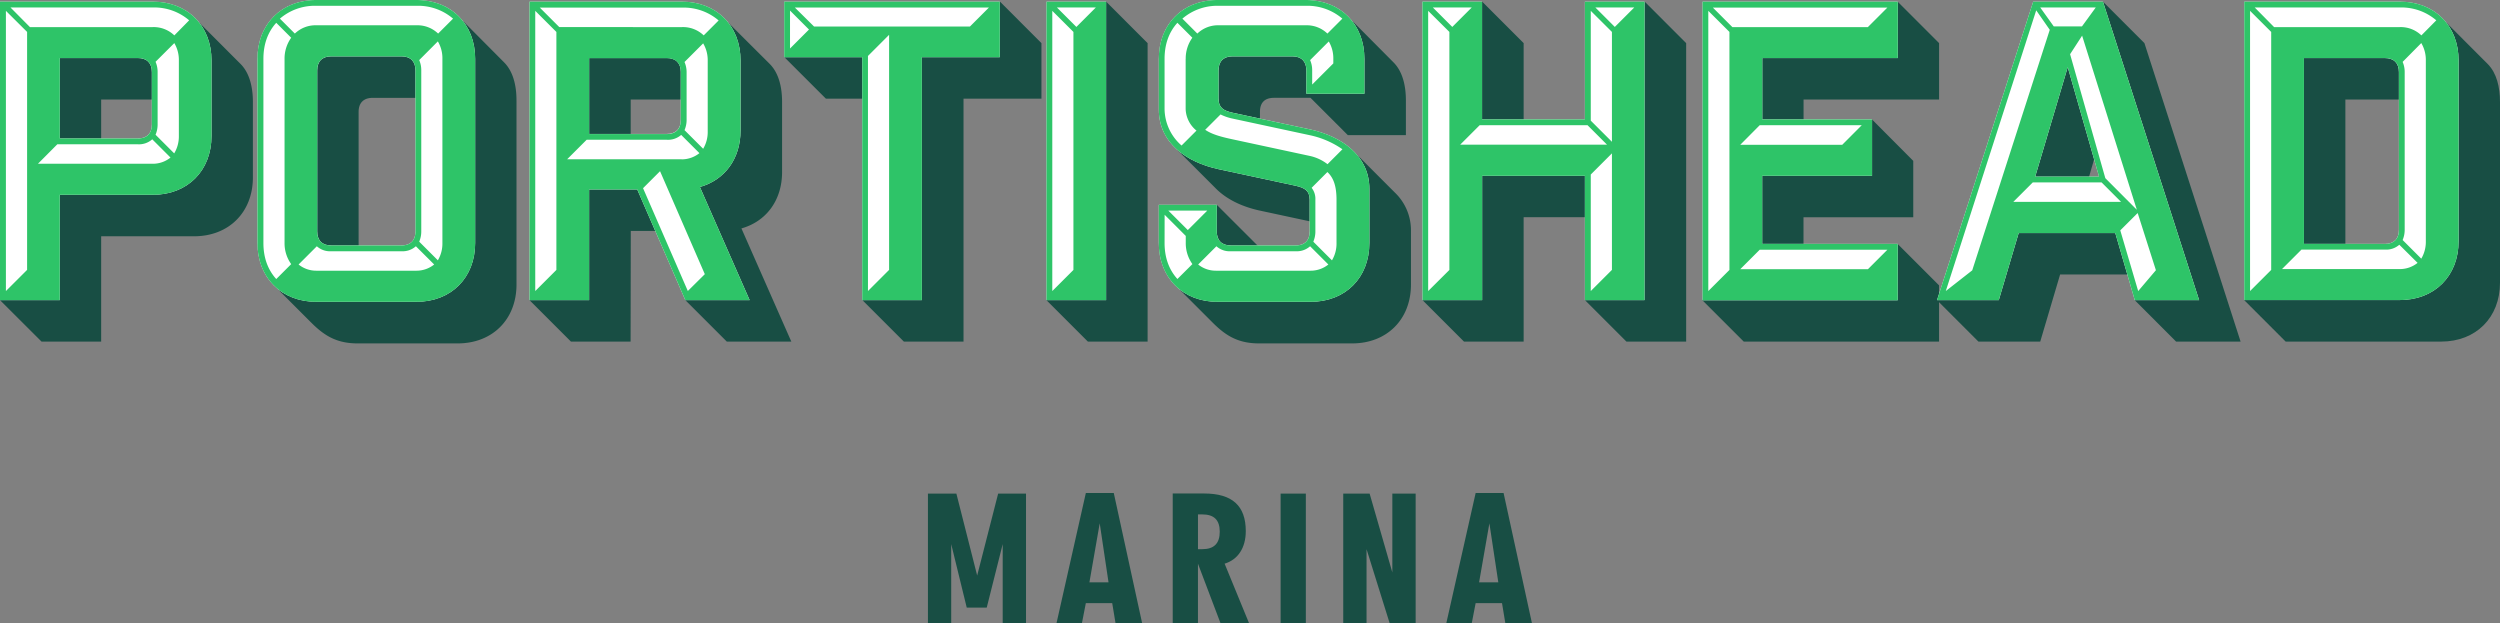
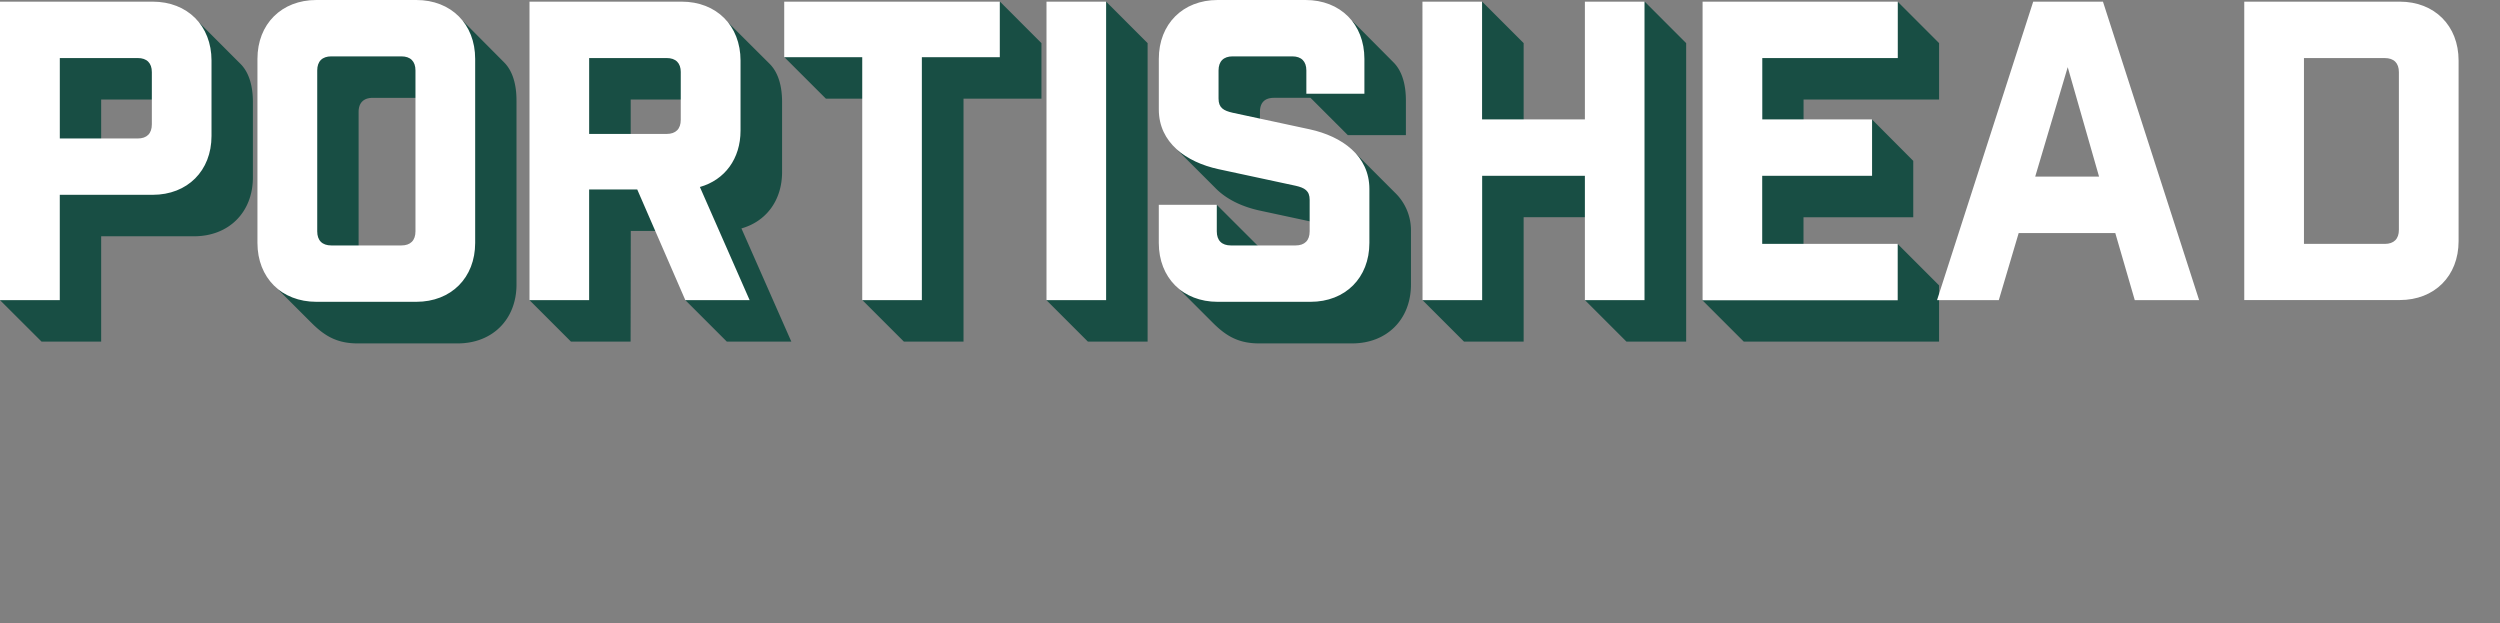
<svg xmlns="http://www.w3.org/2000/svg" width="922.51" height="229.94" viewBox="0 0 922.51 229.94">
  <rect x="0" y="0" width="922.51" height="229.94" fill="#808080" stroke="none" />
  <path d="M88.73 23.56c3.37 3.37 4.59 8.57 4.59 14.07v27.84c0 12.85-8.87 21.72-21.72 21.72H37.33v38.86h-22L0 110.75l1.53-1.53h19V70.36H56.3c12.85 0 20.19-7.34 20.19-20.19V22.33c0-7.8-1.84-12.39-3.21-14.23zm-36.41-3.67c3.37 0 5.2 1.84 5.2 5.2v11.63H37.33v15.91H20.5V19.89zM186 23c3.37 3.37 4.59 8.57 4.59 14.07V105c0 12.85-8.87 21.72-21.72 21.72H132c-7.65 0-12.24-2.75-17.13-7.65l-12.39-12.39c3.82 3.06 8.57 3.21 14.23 3.21h36.87c12.85 0 20.19-7.34 20.19-20.19v-68c0-8.57-2.75-13.62-3.21-14.23zm-36.41-3.67c3.37 0 5.2 1.84 5.2 5.2v11.58h-17.26c-3.37 0-5.2 1.84-5.2 5.2V92.1H120.7c-3.37 0-5.2-1.84-5.2-5.2V24.48c0-3.37 1.84-5.2 5.2-5.2zM232.69 126.06h-22l-15.3-15.3 1.53-1.53h19V68.39h20.5l7.34 16.83h-11zm14.84-106.17c3.37 0 5.2 1.84 5.2 5.2v11.63h-20V51h-16.87V19.89zm6.89 89.34H274L256.41 69c9.18-4 15.3-10.4 15.3-20.81V22.34c0-7.8-2-12.7-3.21-14.23L284 23.56c3.37 3.37 4.59 8.57 4.59 14.07v25.85c0 10.4-5.81 18.21-15 20.81L292 126.05h-23.81l-15.3-15.3zM289.45 21.11l1.55-1.53h28.76v16.83h-15zm66.09 15.3v89.65h-22l-15.3-15.3 1.53-1.53h19V19.58h28.76V2.14L369 .61l15.3 15.3v20.5zM401.44 126.06l-15.3-15.3 1.53-1.53h19V2.14l1.5-1.53 15.3 15.3v110.15zM464.93 77.72c-6.43-1.38-12.39-4.13-16.52-8.41l-14.53-14.53c4 3.82 9.48 4.9 15.76 6.12l30 6.12c3.37.76 5.2 1.84 5.2 5.2V82zM514.65 71a19.23 19.23 0 0 1 6 14.07V105c0 12.85-8.87 21.72-21.72 21.72h-34.3c-7.65 0-12.24-2.75-17.13-7.65l-12.39-12.39c3.82 3.06 8.57 3.21 14.23 3.21h34.27c12.85 0 20.19-7.34 20.19-20.19V69.76c0-5.51-.46-9.79-3.83-13.46zm-62 21.11c-3.37 0-5.2-1.84-5.2-5.2v-9.8l1.55-1.53 16.54 16.52zm.61-49.26c-3.37-.76-5.2-1.84-5.2-5.2V24.48c0-3.37 1.84-5.2 5.2-5.2h25.09c3.37 0 5.66 1.84 5.2 5.2v8.57H502V21.73c0-8.26-2.29-12.85-3.21-14.23l15.4 15.5c3.37 3.37 4.59 8.57 4.59 14.07v12.8h-21.42L483.59 36.1h-13.46c-3.52 0-5.2 1.84-5.2 5.2v4zM562.23 126.06h-22l-15.3-15.3 1.53-1.53h19.12l-.15-45.9h41v16.83h-24.2zM546.93.61l15.3 15.3v29.68H545.4V2.14zm53.24 125.45l-15.3-15.3 1.53-1.53h19V2.14l1.5-1.53 15.3 15.3v110.15zM715.52 126.06h-72.06l-15.3-15.3 1.53-1.53h69V91.49l1.53-1.49 15.3 15.3v20.76zm-50-89.34v8.87h-16.85v-25.7h50V2.14l1.56-1.53 15.3 15.3v20.81zm25.24 7.34L706 59.36v20.81h-40.5v11.32h-16.83V63.34h40.54V45.59z" fill="#184e44" />
-   <path d="M760.19 101.28l-7.34 24.78h-22.79l-15.3-15.3 1.53-1.53H736l7.34-24.78h38.71l4.44 16.83zm13-44.06l-2.75 9.48H749l12.39-41.92 1.61-1.53 1.53 1.53zm14.53 53.54l1.53-1.53h20.65L774.42 2.14 776 .61l15.3 15.3 35.49 110.15H803zM917.92 23.56c3.37 3.37 4.59 8.57 4.59 14.07v66.7c0 12.85-8.87 21.72-21.72 21.72h-57.37l-15.3-15.3 1.53-1.53h55.84c12.85 0 20.19-7.34 20.19-20.19v-66.7c0-8.26-2.45-13.31-3.21-14.23zm-36.41-3.67c3.37 0 5.2 1.84 5.2 5.2v11.63h-21.26v54.77h-16.83v-71.6zM552.88 214.88h-7.09l3.8-21.78zm1.37 7.67l1.22 7.38h9.82l-10.46-48h-10.31l-10.82 48h9.39l1.43-7.38zm-58.59-40.4v47.79h8.6v-27.3l8.52 27.3h9.6v-47.79h-8.6v29.09l-8.38-29.09zm-13.8 0h-9.31v47.79h9.31zm-39.8 20.49v-12.82h1.58c4.37 0 6.45 2.08 6.45 6.38s-2.08 6.45-6.45 6.45h-1.58zm-9.32-20.49v47.79h9.31V208l8.31 21.92h10.53l-9-21.92c4.94-1.5 7.81-5.87 7.81-12 0-9.39-5-13.9-15.4-13.9h-11.6zm-23.69 32.73H402l3.8-21.78zm1.36 7.67l1.22 7.38h9.82l-10.46-48h-10.31l-10.82 48h9.38l1.44-7.38zm-68-40.4v47.79H351v-29.16l5.73 23.42h7.38l5.89-23.42v29.16h8.6v-47.79h-10.28l-7.74 30.23-7.67-30.23z" fill="#184e44" />
  <path d="M56.33.61c12.85 0 21.72 8.87 21.72 21.72v27.84c0 12.85-8.87 21.72-21.72 21.72H22.06v38.86H0V.61zm-5.5 50.49c3.37 0 5.2-1.84 5.2-5.2V26.62c0-3.37-1.84-5.2-5.2-5.2H22.07V51.1zM153.62 0c12.85 0 21.72 8.87 21.72 21.72v67.93c0 12.85-8.87 21.72-21.72 21.72h-36.87C103.9 111.37 95 102.5 95 89.65V21.72C95 8.87 103.9 0 116.75 0zm-.31 26c0-3.37-1.84-5.2-5.2-5.2h-25.85c-3.37 0-5.2 1.84-5.2 5.2v59.37c0 3.37 1.84 5.2 5.2 5.2h25.85c3.37 0 5.2-1.84 5.2-5.2zM252.89 110.76l-17.75-40.85h-17.75v40.85h-22V.61h56.15c12.85 0 21.72 8.87 21.72 21.72v25.86c0 10.4-5.81 18.21-15 20.81l18.36 41.76zm-1.68-84.14c0-3.37-1.84-5.2-5.2-5.2H217.4v28H246c3.37 0 5.2-1.84 5.2-5.2v-17.6zM340.17 21.11v89.65h-22V21.11h-28.79V.61h79.55v20.5zM386.16.61h22v110.15h-22zM482.05 26c0-3.37-1.84-5.2-5.2-5.2h-22c-3.37 0-5.2 1.84-5.2 5.2v10.4c0 3.37 1.84 4.44 5.2 5.2l28.46 6.12c11.93 2.6 22 9.79 22 22v19.93c0 12.85-8.87 21.72-21.72 21.72h-34.27c-12.85 0-21.72-8.87-21.72-21.72V75.58H449v9.79c0 3.37 1.83 5.2 5.2 5.2h23.87c3.37 0 5.2-1.84 5.2-5.2V73.74c0-3.37-1.84-4.44-5.2-5.2l-28.46-6.12c-11.93-2.6-22-9.79-22-22V21.73C427.6 8.88 436.47 0 449.32 0h32.43c12.85 0 21.72 8.87 21.72 21.72v12.86h-21.42zM524.89.61h22v43.45h37.94V.61h22v110.15h-22v-45.9h-37.91v45.9h-22zM700.29.61v20.81h-50v22.64h40.51v20.81h-40.54V90h50v20.81h-72V.61zM737.56 110.76h-22.79L750.26.61H776l35.49 110.15h-23.75L780.55 86H744.9zM751 65.17h23.56L763 24.78zM885.51.61c12.85 0 21.72 8.87 21.72 21.72V89c0 12.85-8.87 21.72-21.72 21.72h-57.37V.61zM880 90c3.37 0 5.2-1.84 5.2-5.2V26.63c0-3.37-1.84-5.2-5.2-5.2h-29.83V90z" fill="#fff" />
-   <path d="M56.33.61c12.85 0 21.72 8.87 21.72 21.72v27.84c0 12.85-8.87 21.72-21.72 21.72H22.06v38.86H0V.61zM10 99.59V11.78L2.18 4v103.4zM11.05 10h45.28a11 11 0 0 1 8 3.06L69.8 7.5a19.78 19.78 0 0 0-13.46-4.74H3.87zm45.13 41.4a7.34 7.34 0 0 1-5.35 1.84H21.15L14 60.43h42.34a10.43 10.43 0 0 0 6.58-2.29zm-5.35-.3c3.37 0 5.2-1.84 5.2-5.2V26.62c0-3.37-1.84-5.2-5.2-5.2H22.07V51.1zm6.57-28.3a9.31 9.31 0 0 1 .76 3.82V45.9a9.65 9.65 0 0 1-.76 3.82l6.88 6.88A12.12 12.12 0 0 0 66 50.17V22.33a12.2 12.2 0 0 0-1.68-6.43zM116.75 111.37C103.9 111.37 95 102.5 95 89.65V21.72C95 8.87 103.9 0 116.75 0h36.87c12.85 0 21.72 8.87 21.72 21.72v67.93c0 12.85-8.87 21.72-21.72 21.72zM105 21.73a13.2 13.2 0 0 1 2.45-7.8l-5.51-5.51c-3.06 3.37-4.74 7.8-4.74 13.31v67.93c0 5.51 1.68 9.94 4.74 13.31l5.51-5.51a13.2 13.2 0 0 1-2.45-7.8zm11.75-19.59a19.78 19.78 0 0 0-13.46 4.74l5.51 5.51a11 11 0 0 1 8-3.06h36.87a11 11 0 0 1 8 3.06l5.51-5.51a19.78 19.78 0 0 0-13.46-4.74zm36.71 88.73a7.34 7.34 0 0 1-5.35 1.84h-25.85a7.29 7.29 0 0 1-5.35-1.84l-6.73 6.73a10.35 10.35 0 0 0 6.58 2.29h36.87a10.43 10.43 0 0 0 6.58-2.29zM153.31 26c0-3.37-1.84-5.2-5.2-5.2h-25.85c-3.37 0-5.2 1.84-5.2 5.2v59.37c0 3.37 1.84 5.2 5.2 5.2h25.85c3.37 0 5.2-1.84 5.2-5.2zm1.38-3.83a9.31 9.31 0 0 1 .76 3.82v59.37a9.65 9.65 0 0 1-.76 3.82l6.88 6.88a12.11 12.11 0 0 0 1.68-6.43V21.7a12.2 12.2 0 0 0-1.68-6.43zM252.89 110.76l-17.75-40.85h-17.75v40.85h-22V.61h56.15c12.85 0 21.72 8.87 21.72 21.72v25.86c0 10.4-5.81 18.21-15 20.81l18.36 41.76zM197.51 4v103.4l7.8-7.8V11.79zm54.16 6a11 11 0 0 1 8 3.06l5.51-5.51a19.78 19.78 0 0 0-13.46-4.74h-52.53l7.19 7.19zm-.16 48.8a10.43 10.43 0 0 0 6.58-2.29l-6.73-6.73a7.35 7.35 0 0 1-5.36 1.79h-29.52l-7.19 7.19h42.22zm-.3-32.13c0-3.37-1.84-5.2-5.2-5.2H217.4v28H246c3.37 0 5.2-1.84 5.2-5.2v-17.6zm8.87 74.5l-16.52-38-6.27 6.27 16.52 37.94zm1.07-78.78a12.2 12.2 0 0 0-1.68-6.39l-6.88 6.88a9.49 9.49 0 0 1 .77 3.82v17.5a9.49 9.49 0 0 1-.77 3.82l6.88 6.88a12.11 12.11 0 0 0 1.68-6.43zM340.17 21.11v89.65h-22V21.11h-28.79V.61h79.55v20.5zm-48.65-3.21l7-7-7-7zm8.87-8.11h57.52l7-7h-71.6zm27.69 89.8V12.85l-7.8 7.8v86.74zM386.16.61h22v110.15h-22zm9.94 99V11.78L388.3 4v103.4zM390 2.75l7.19 7.19 7.19-7.19zM482.05 26c0-3.37-1.84-5.2-5.2-5.2h-22c-3.37 0-5.2 1.84-5.2 5.2v10.4c0 3.37 1.84 4.44 5.2 5.2l28.46 6.12c11.93 2.6 22 9.79 22 22v19.93c0 12.85-8.87 21.72-21.72 21.72h-34.27c-12.85 0-21.72-8.87-21.72-21.72V75.58H449v9.79c0 3.37 1.83 5.2 5.2 5.2h23.87c3.37 0 5.2-1.84 5.2-5.2V73.74c0-3.37-1.84-4.44-5.2-5.2l-28.46-6.12c-11.93-2.6-22-9.79-22-22V21.73C427.6 8.88 436.47 0 449.32 0h32.43c12.85 0 21.72 8.87 21.72 21.72v12.86h-21.42zm-44.52-4.28a13.2 13.2 0 0 1 2.45-7.8l-5.51-5.51c-3.06 3.37-4.74 7.8-4.74 13.31v18.52A18.14 18.14 0 0 0 436 53.7l5.51-5.51a10.63 10.63 0 0 1-4-8V21.73zm-7.8 67.92c0 5.51 1.68 9.94 4.74 13.31l5.53-5.5a13.2 13.2 0 0 1-2.45-7.8v-2.6l-7.8-7.8zm1.38-11.93l7.19 7.19 7.19-7.19zm18.66-75.57a19.78 19.78 0 0 0-13.46 4.74l5.51 5.51a11 11 0 0 1 8-3.06h32a11 11 0 0 1 8 3.06l5.51-5.51a19.78 19.78 0 0 0-13.46-4.74zm33.66 88.73a7.34 7.34 0 0 1-5.35 1.84h-23.87a7.29 7.29 0 0 1-5.35-1.84l-6.73 6.73a10.35 10.35 0 0 0 6.58 2.29h34.88a10.43 10.43 0 0 0 6.58-2.29zm11.93-35.79a33.07 33.07 0 0 0-12.08-5.2l-28.46-6.12a18.38 18.38 0 0 1-4.44-1.53l-5.66 5.66c2.45 1.68 5.81 2.6 10.1 3.52l28.46 6.12a16.22 16.22 0 0 1 6.58 3.06zM492 21.73a12.2 12.2 0 0 0-1.68-6.43l-6.88 6.88a9.31 9.31 0 0 1 .76 3.82v5.2l7.8-7.8zm-8 47.57a6.65 6.65 0 0 1 1.38 4.44v11.63a9.65 9.65 0 0 1-.76 3.82l6.88 6.88a12.11 12.11 0 0 0 1.68-6.43V73.73c0-5-1.07-8.11-3.37-10.25zM524.89.61h22v43.45h37.94V.61h22v110.15h-22v-45.9h-37.91v45.9h-22zm9.94 99V11.78L527 4v103.4zm-6.12-96.86l7.19 7.19 7.19-7.19zm10.1 50.64H593l-7.19-7.19H546zm56-1.07V11.78L587 4v40.52zm0 47.27v-43L587 64.4v43zm-6.13-96.84l7.19 7.19 7.19-7.19zM700.29.61v20.81h-50v22.64h40.51v20.81h-40.54V90h50v20.81h-72V.61zm-62.12 99V11.78L630.37 4v103.4zM639.25 10h50l7.19-7.19h-64.38zm2.9 43.44h37.63L687 46.2h-37.66zm0 45.9h47.12l7.19-7.19h-47.12zM737.56 110.76h-22.79L750.26.61H776l35.49 110.15h-23.75L780.55 86H744.9zm-9.8-11L756.37 11l-5-7.19L718 107.4zm15.15-25.26h39.78l-7.19-7.19h-25.4zm8.09-9.33h23.56L763 24.78zm22.35-62.42h-20.5l5 7h10.4zM763.87 20l13 45.74 11.63 11.67-20.19-64.25zm31.67 79.71l-6.73-21.11-6.42 6.4 6.61 22.41zM885.51.61c12.85 0 21.72 8.87 21.72 21.72V89c0 12.85-8.87 21.72-21.72 21.72h-57.37V.61zm-47.43 99V11.78L830.28 4v103.4zM839.15 10h46.35a11 11 0 0 1 8 3.06L899 7.5a19.78 19.78 0 0 0-13.46-4.74H832zm46.21 80.31A7.35 7.35 0 0 1 880 92.1h-30.74l-7.19 7.19h43.45A10.43 10.43 0 0 0 892.1 97zM880 90c3.37 0 5.2-1.84 5.2-5.2V26.63c0-3.37-1.84-5.2-5.2-5.2h-29.83V90zm6.58-67.16a9.31 9.31 0 0 1 .76 3.82v58.09a9.65 9.65 0 0 1-.76 3.82l6.88 6.88a12.18 12.18 0 0 0 1.68-6.45V22.32a12.2 12.2 0 0 0-1.68-6.43z" fill="#2ec468" />
</svg>